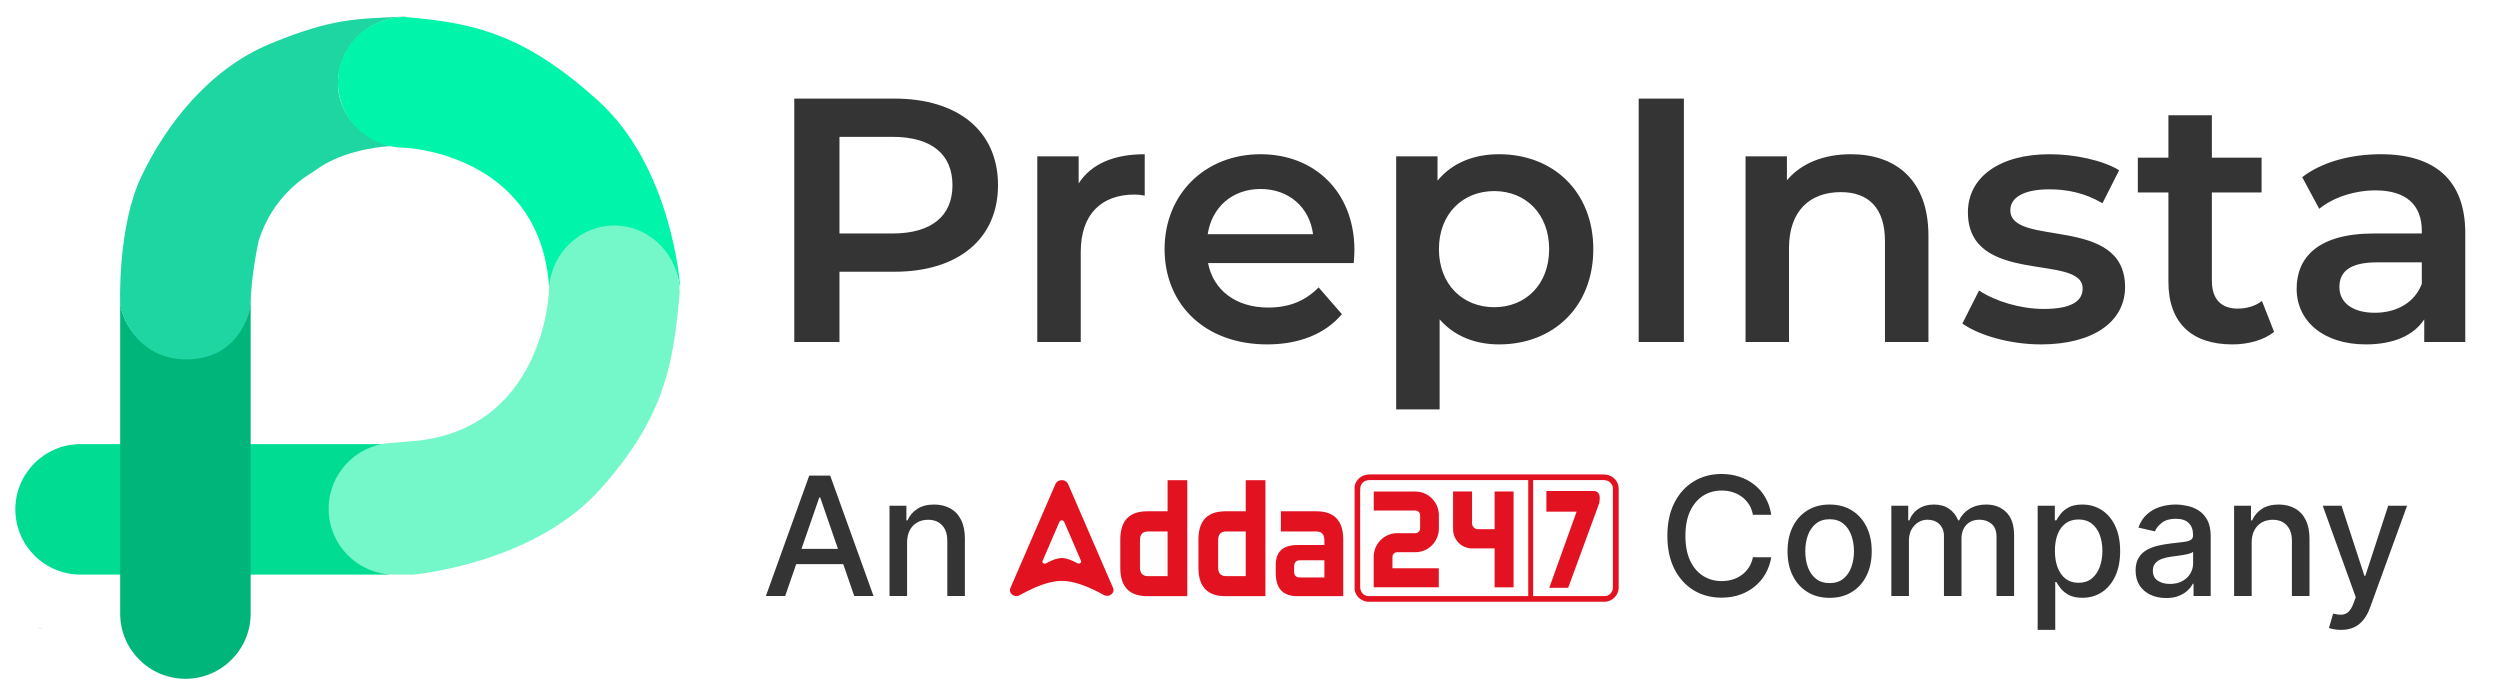
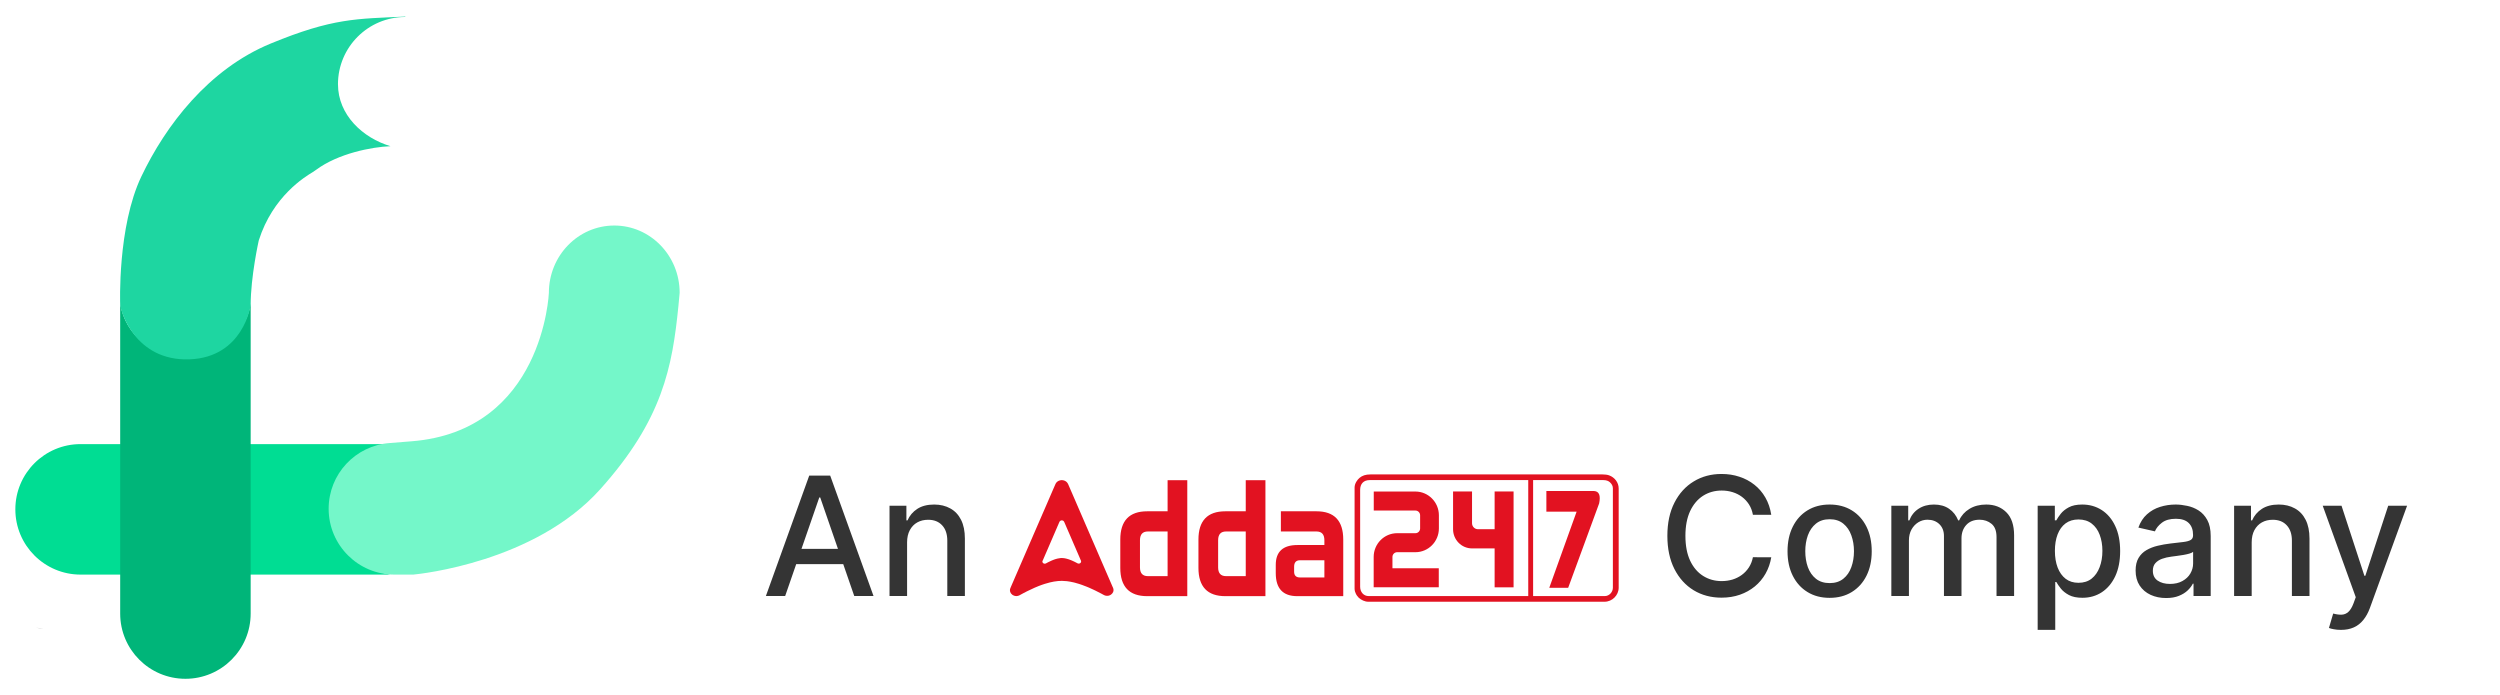
<svg xmlns="http://www.w3.org/2000/svg" width="151" height="42" viewBox="0 0 151 42" fill="none">
  <path d="M4.868 26.824C2.691 26.824 0.927 28.588 0.927 30.765C0.927 32.941 2.691 34.706 4.868 34.706H23.565C21.707 34.388 20.292 32.714 20.292 30.765C20.292 28.815 21.707 27.142 23.565 26.824H4.868Z" fill="#00DD93" />
  <path d="M15.14 37.059C15.14 39.235 13.376 40.999 11.2 40.999C9.023 40.999 7.259 39.235 7.259 37.059L7.259 18.361C7.576 20.219 9.25 21.634 11.2 21.634C13.149 21.634 14.823 20.219 15.14 18.361V37.059Z" fill="#00B579" />
  <path d="M20.414 5.091C20.414 6.935 21.906 8.332 23.587 8.83C22.441 8.876 20.421 9.271 19.098 10.254C19.029 10.305 18.959 10.354 18.885 10.399C18.443 10.667 16.48 11.835 15.628 14.529C15.628 14.529 15.14 16.701 15.14 18.439C15.14 18.439 14.704 21.584 11.447 21.704C8.152 21.825 7.269 18.767 7.259 18.397C7.259 18.397 7.079 13.714 8.542 10.65C10.004 7.587 12.58 4.184 16.351 2.63C20.122 1.075 21.554 1.141 24.479 1.001V1.026C22.234 1.026 20.413 2.846 20.413 5.092L20.414 5.091Z" fill="#1ED6A1" />
-   <path d="M41.074 17.238H41.04C40.788 15.302 39.144 13.808 37.155 13.808C35.166 13.808 33.523 15.302 33.271 17.238H33.161C32.545 9.264 24.479 8.926 24.479 8.926C22.234 8.926 20.414 7.157 20.414 4.976C20.414 2.794 22.234 1.026 24.479 1.026C24.745 1.05 25.005 1.073 25.263 1.1C28.946 1.472 31.875 2.254 36.096 6.052C40.611 10.116 41.074 17.238 41.074 17.238Z" fill="#00F5AA" />
  <path d="M24.942 34.706C24.954 34.706 24.966 34.705 24.979 34.704C25.386 34.665 32.297 33.95 36.238 29.567C40.034 25.345 40.608 22.152 40.978 18.469C41.005 18.212 41.028 17.951 41.051 17.685C41.05 15.44 39.281 13.621 37.1 13.622C34.919 13.623 33.151 15.444 33.152 17.689C33.152 17.689 32.817 26.035 24.844 26.655C24.844 26.655 24.317 26.703 23.544 26.759C21.462 26.909 19.85 28.64 19.85 30.727C19.85 32.924 21.631 34.706 23.828 34.706H24.942H24.942Z" fill="#74F7C9" />
  <path d="M2.63 37.966C2.481 37.95 2.331 37.937 2.178 37.923C2.333 37.923 2.483 37.938 2.63 37.966Z" fill="#929292" />
-   <path d="M54.022 5.955C57.886 5.955 60.28 7.929 60.28 11.184C60.28 14.418 57.886 16.413 54.022 16.413H50.704V20.655H47.974V5.955H54.022ZM53.896 14.103C56.29 14.103 57.529 13.032 57.529 11.184C57.529 9.336 56.29 8.265 53.896 8.265H50.704V14.103H53.896ZM65.151 11.079C65.907 9.903 67.272 9.315 69.141 9.315V11.814C68.91 11.772 68.721 11.751 68.532 11.751C66.537 11.751 65.277 12.927 65.277 15.216V20.655H62.652V9.441H65.151V11.079ZM81.807 15.111C81.807 15.321 81.786 15.636 81.765 15.888H72.966C73.281 17.526 74.646 18.576 76.599 18.576C77.859 18.576 78.846 18.177 79.644 17.358L81.051 18.975C80.043 20.172 78.468 20.802 76.536 20.802C72.777 20.802 70.341 18.387 70.341 15.048C70.341 11.709 72.798 9.315 76.137 9.315C79.413 9.315 81.807 11.604 81.807 15.111ZM76.137 11.415C74.436 11.415 73.197 12.507 72.945 14.145H79.308C79.098 12.528 77.859 11.415 76.137 11.415ZM90.544 9.315C93.82 9.315 96.235 11.583 96.235 15.048C96.235 18.534 93.82 20.802 90.544 20.802C89.116 20.802 87.856 20.319 86.953 19.29V24.729H84.328V9.441H86.827V10.911C87.709 9.84 89.011 9.315 90.544 9.315ZM90.25 18.555C92.14 18.555 93.568 17.19 93.568 15.048C93.568 12.906 92.14 11.541 90.25 11.541C88.36 11.541 86.911 12.906 86.911 15.048C86.911 17.19 88.36 18.555 90.25 18.555ZM98.977 20.655V5.955H101.707V20.655H98.977ZM111.794 9.315C114.482 9.315 116.477 10.848 116.477 14.229V20.655H113.852V14.565C113.852 12.57 112.865 11.604 111.185 11.604C109.316 11.604 108.056 12.738 108.056 14.985V20.655H105.431V9.441H107.93V10.89C108.791 9.861 110.156 9.315 111.794 9.315ZM123.272 20.802C121.403 20.802 119.534 20.256 118.526 19.542L119.534 17.547C120.521 18.198 122.033 18.66 123.44 18.66C125.099 18.66 125.792 18.198 125.792 17.421C125.792 15.279 118.862 17.295 118.862 12.822C118.862 10.701 120.773 9.315 123.797 9.315C125.288 9.315 126.989 9.672 127.997 10.281L126.989 12.276C125.918 11.646 124.847 11.436 123.776 11.436C122.18 11.436 121.424 11.961 121.424 12.696C121.424 14.964 128.354 12.948 128.354 17.337C128.354 19.437 126.422 20.802 123.272 20.802ZM136.621 18.177L137.356 20.046C136.726 20.55 135.781 20.802 134.836 20.802C132.379 20.802 130.972 19.5 130.972 17.022V11.625H129.124V9.525H130.972V6.963H133.597V9.525H136.6V11.625H133.597V16.959C133.597 18.051 134.143 18.639 135.151 18.639C135.697 18.639 136.222 18.492 136.621 18.177ZM143.799 9.315C147.033 9.315 148.902 10.848 148.902 14.082V20.655H146.424V19.29C145.794 20.256 144.576 20.802 142.896 20.802C140.334 20.802 138.717 19.395 138.717 17.442C138.717 15.573 139.977 14.103 143.379 14.103H146.277V13.935C146.277 12.402 145.353 11.499 143.484 11.499C142.224 11.499 140.922 11.919 140.082 12.612L139.053 10.701C140.25 9.777 141.993 9.315 143.799 9.315ZM143.442 18.891C144.723 18.891 145.836 18.303 146.277 17.148V15.846H143.568C141.783 15.846 141.3 16.518 141.3 17.337C141.3 18.282 142.098 18.891 143.442 18.891Z" fill="#343434" />
  <path d="M47.424 36H46.259L48.877 28.727H50.144L52.761 36H51.597L49.541 30.048H49.484L47.424 36ZM47.619 33.152H51.398V34.075H47.619V33.152ZM54.788 32.761V36H53.727V30.546H54.746V31.433H54.813C54.939 31.144 55.135 30.912 55.403 30.737C55.672 30.562 56.012 30.474 56.422 30.474C56.794 30.474 57.119 30.553 57.398 30.709C57.678 30.863 57.894 31.092 58.048 31.398C58.202 31.703 58.279 32.081 58.279 32.531V36H57.217V32.658C57.217 32.263 57.114 31.954 56.908 31.732C56.702 31.507 56.419 31.394 56.06 31.394C55.813 31.394 55.594 31.447 55.403 31.554C55.213 31.66 55.063 31.817 54.952 32.023C54.843 32.226 54.788 32.472 54.788 32.761Z" fill="#343434" />
  <g clip-path="url(#clip0_6368_972)">
    <path d="M94.718 35.502L96.589 30.404C96.687 29.926 96.586 29.677 96.287 29.658H93.401V30.903H95.228L93.576 35.502H94.718Z" fill="#E21221" />
-     <path d="M86.902 35.472H82.97V33.64C82.97 32.852 83.602 32.205 84.388 32.205H85.491C85.648 32.205 85.775 32.077 85.775 31.918V31.124C85.775 30.965 85.648 30.837 85.491 30.837H82.975V29.689H85.491C86.269 29.689 86.909 30.33 86.909 31.124V31.918C86.909 32.706 86.276 33.353 85.491 33.353H84.388C84.231 33.353 84.104 33.481 84.104 33.64V34.324H86.903V35.472H86.902V35.472Z" fill="#E21221" />
+     <path d="M86.902 35.472H82.97V33.64C82.97 32.852 83.602 32.205 84.388 32.205H85.491C85.648 32.205 85.775 32.077 85.775 31.918V31.124C85.775 30.965 85.648 30.837 85.491 30.837H82.975V29.689H85.491C86.269 29.689 86.909 30.33 86.909 31.124V31.918C86.909 32.706 86.276 33.353 85.491 33.353H84.388C84.231 33.353 84.104 33.481 84.104 33.64V34.324H86.903H86.902V35.472Z" fill="#E21221" />
    <path d="M90.275 29.686V31.964H89.267C89.073 31.964 88.911 31.805 88.911 31.603V29.686H87.765V31.964C87.765 32.605 88.277 33.124 88.911 33.124H90.275V35.475H91.42V29.686H90.275Z" fill="#E21221" />
    <path d="M69.294 36.008C68.209 36.008 67.666 35.438 67.666 34.299V32.591C67.666 31.452 68.209 30.882 69.294 30.882H70.523V29.004H71.712V36.008L69.294 36.008ZM70.523 32.101H69.334C69.015 32.101 68.854 32.278 68.854 32.631V34.269C68.854 34.622 69.014 34.799 69.334 34.799H70.523V32.101ZM74.014 36.008C72.929 36.008 72.386 35.438 72.386 34.299V32.591C72.386 31.452 72.929 30.882 74.014 30.882H75.243V29.004H76.432V36.008L74.014 36.008ZM75.243 32.101H74.054C73.735 32.101 73.575 32.278 73.575 32.631V34.269C73.575 34.622 73.734 34.799 74.054 34.799H75.243V32.101ZM78.355 36.008C77.489 36.008 77.056 35.545 77.056 34.619V34.119C77.056 33.32 77.492 32.92 78.365 32.92H79.993V32.631C79.993 32.278 79.833 32.101 79.513 32.101H77.365V30.882H79.513C80.592 30.882 81.132 31.452 81.132 32.591V36.008H78.355ZM79.993 33.839H78.524C78.285 33.839 78.165 33.969 78.165 34.229V34.529C78.165 34.762 78.285 34.879 78.524 34.879H79.993V33.839Z" fill="#E21221" />
    <path fill-rule="evenodd" clip-rule="evenodd" d="M96.93 36.003H92.6V28.998H96.846C97.018 28.998 97.151 29.046 97.241 29.131C97.34 29.226 97.418 29.337 97.418 29.49V35.497C97.418 35.765 97.197 36.003 96.93 36.003ZM82.153 35.442V29.586C82.153 29.229 82.354 28.998 82.725 28.998H92.306V36.003H82.669C82.357 36.003 82.153 35.754 82.153 35.442ZM81.817 29.449V35.565C81.817 35.676 81.862 35.805 81.902 35.879C81.955 35.978 81.963 35.979 82.022 36.048C82.048 36.078 82.041 36.08 82.072 36.108C82.217 36.237 82.436 36.345 82.641 36.345H96.916C97.379 36.345 97.768 35.952 97.768 35.496V29.504C97.768 29.145 97.53 28.836 97.193 28.712C97.085 28.672 96.937 28.655 96.79 28.655H82.781C82.48 28.655 82.28 28.727 82.115 28.864C81.977 28.98 81.817 29.206 81.817 29.449Z" fill="#E21221" />
    <path fill-rule="evenodd" clip-rule="evenodd" d="M61 35.65C61 35.712 61.018 35.779 61.055 35.829L61.074 35.854C61.094 35.88 61.116 35.901 61.141 35.92C61.15 35.927 61.158 35.933 61.168 35.939L61.195 35.955C61.223 35.972 61.259 35.985 61.292 35.992C61.389 36.014 61.472 36.002 61.561 35.964L61.764 35.854C61.77 35.851 61.775 35.847 61.781 35.844C61.863 35.803 61.944 35.758 62.026 35.717L62.489 35.499L62.729 35.399C62.757 35.388 62.785 35.379 62.811 35.368L62.893 35.337C62.908 35.332 62.922 35.328 62.936 35.322C62.991 35.301 63.049 35.284 63.105 35.265C63.192 35.236 63.327 35.199 63.417 35.178C63.572 35.141 63.742 35.108 63.903 35.095C63.967 35.09 64.029 35.085 64.092 35.086C64.105 35.086 64.11 35.084 64.12 35.083C64.14 35.083 64.154 35.086 64.174 35.086L64.44 35.103C64.507 35.112 64.573 35.121 64.638 35.133C64.701 35.145 64.764 35.157 64.826 35.172L64.918 35.194C65.008 35.217 65.093 35.244 65.181 35.27L65.267 35.299C65.295 35.309 65.323 35.318 65.352 35.328C65.442 35.359 65.552 35.4 65.639 35.437L65.759 35.487C65.773 35.493 65.785 35.498 65.798 35.504L66.072 35.629C66.085 35.634 66.097 35.641 66.109 35.647C66.123 35.653 66.135 35.659 66.148 35.665L66.505 35.847C66.513 35.851 66.518 35.854 66.525 35.858C66.537 35.864 66.548 35.87 66.561 35.877C66.568 35.881 66.572 35.884 66.579 35.887C66.63 35.913 66.676 35.944 66.73 35.964C66.822 35.998 66.946 35.997 67.033 35.955C67.058 35.943 67.082 35.931 67.104 35.915C67.161 35.874 67.207 35.821 67.234 35.756C67.268 35.673 67.263 35.593 67.231 35.511C67.218 35.48 67.198 35.439 67.184 35.406C67.169 35.369 67.155 35.335 67.138 35.299C67.121 35.264 67.108 35.227 67.092 35.192C67.083 35.174 67.077 35.157 67.069 35.139L67.023 35.033C67.015 35.014 67.007 34.998 67 34.98C66.992 34.962 66.985 34.946 66.977 34.927L66.838 34.608C66.83 34.59 66.824 34.573 66.815 34.555L66.677 34.236C66.661 34.199 66.646 34.164 66.63 34.128L66.4 33.596C66.356 33.488 66.306 33.383 66.261 33.275C66.246 33.24 66.23 33.204 66.216 33.169C66.164 33.044 66.106 32.922 66.054 32.796C66.003 32.67 65.944 32.548 65.892 32.422L65.8 32.209C65.792 32.191 65.784 32.174 65.777 32.156L65.615 31.783C65.6 31.747 65.585 31.712 65.569 31.677L65.362 31.197C65.316 31.09 65.271 30.983 65.223 30.877L65.061 30.503C65.023 30.415 64.983 30.327 64.947 30.238L64.739 29.758C64.678 29.616 64.617 29.474 64.554 29.332C64.527 29.27 64.516 29.233 64.479 29.177C64.446 29.128 64.401 29.085 64.35 29.058C64.301 29.03 64.25 29.012 64.194 29.004C64.079 28.988 63.96 29.018 63.868 29.087C63.86 29.093 63.854 29.099 63.847 29.105C63.831 29.117 63.823 29.129 63.809 29.143C63.804 29.149 63.798 29.157 63.793 29.163C63.76 29.208 63.749 29.239 63.727 29.29C63.687 29.378 63.65 29.467 63.611 29.555C63.604 29.573 63.596 29.589 63.588 29.608C63.566 29.662 63.541 29.714 63.519 29.768C63.489 29.839 63.456 29.909 63.427 29.98C63.423 29.989 63.42 29.996 63.416 30.006C63.412 30.016 63.408 30.024 63.404 30.033C63.4 30.043 63.396 30.051 63.392 30.061L63.312 30.247C63.303 30.266 63.297 30.283 63.288 30.302C63.225 30.443 63.165 30.585 63.104 30.727L63.011 30.941C63.003 30.959 62.996 30.976 62.988 30.993C62.98 31.011 62.973 31.028 62.965 31.046L62.711 31.632C62.703 31.651 62.696 31.667 62.688 31.685L62.549 32.006C62.532 32.041 62.52 32.077 62.503 32.112C62.476 32.17 62.437 32.264 62.41 32.325L62.319 32.538C62.303 32.574 62.287 32.61 62.272 32.645C62.228 32.753 62.178 32.858 62.133 32.965L61.972 33.338C61.964 33.357 61.957 33.373 61.949 33.391C61.927 33.44 61.902 33.504 61.88 33.551L61.834 33.657C61.797 33.747 61.756 33.836 61.718 33.925C61.665 34.049 61.609 34.172 61.557 34.296C61.497 34.439 61.431 34.58 61.372 34.723C61.364 34.741 61.356 34.76 61.348 34.778C61.341 34.796 61.333 34.812 61.325 34.83C61.311 34.865 61.295 34.903 61.279 34.937L61.211 35.096C61.203 35.113 61.195 35.13 61.188 35.149C61.18 35.168 61.172 35.184 61.164 35.203L61.049 35.47C61.026 35.532 61 35.575 61 35.65ZM62.96 33.916C62.96 33.94 62.967 33.964 62.98 33.983L62.987 33.992C62.994 34.002 63.003 34.01 63.012 34.017C63.015 34.019 63.019 34.022 63.022 34.024L63.033 34.03C63.043 34.036 63.057 34.041 63.069 34.044C63.105 34.052 63.136 34.047 63.169 34.033L63.245 33.992C63.248 33.991 63.249 33.989 63.252 33.988C63.282 33.972 63.313 33.956 63.343 33.941L63.516 33.86L63.606 33.823C63.616 33.819 63.627 33.815 63.637 33.811L63.667 33.8C63.673 33.798 63.678 33.796 63.683 33.794C63.704 33.786 63.726 33.78 63.747 33.772C63.779 33.761 63.829 33.748 63.863 33.74C63.921 33.726 63.984 33.714 64.045 33.709C64.068 33.707 64.092 33.705 64.115 33.705C64.12 33.705 64.122 33.705 64.126 33.705C64.134 33.705 64.138 33.705 64.146 33.705L64.245 33.712C64.27 33.716 64.295 33.718 64.32 33.723C64.343 33.727 64.367 33.732 64.39 33.738L64.424 33.746C64.458 33.755 64.49 33.765 64.523 33.775L64.555 33.785C64.566 33.789 64.576 33.792 64.587 33.796C64.621 33.808 64.662 33.823 64.694 33.837L64.739 33.856C64.744 33.858 64.749 33.86 64.754 33.862L64.856 33.909C64.861 33.911 64.866 33.913 64.871 33.915C64.876 33.917 64.88 33.92 64.885 33.922L65.019 33.99C65.022 33.992 65.023 33.993 65.026 33.995C65.031 33.997 65.035 33.999 65.04 34.002C65.042 34.003 65.043 34.004 65.046 34.005C65.065 34.015 65.083 34.027 65.103 34.034C65.137 34.047 65.184 34.046 65.216 34.031C65.226 34.026 65.234 34.022 65.243 34.016C65.264 34 65.282 33.98 65.292 33.956C65.304 33.925 65.303 33.895 65.29 33.865C65.285 33.853 65.278 33.837 65.273 33.825C65.267 33.812 65.262 33.799 65.255 33.785C65.249 33.772 65.245 33.759 65.238 33.745C65.235 33.738 65.232 33.732 65.23 33.725L65.213 33.685C65.209 33.679 65.207 33.672 65.204 33.666C65.201 33.659 65.198 33.653 65.196 33.646L65.144 33.526C65.141 33.52 65.138 33.513 65.135 33.506L65.084 33.387C65.078 33.373 65.072 33.36 65.066 33.347L64.981 33.148C64.964 33.107 64.945 33.068 64.929 33.028C64.923 33.015 64.917 33.001 64.911 32.988C64.892 32.941 64.871 32.896 64.851 32.849C64.832 32.801 64.81 32.756 64.791 32.709L64.756 32.629C64.753 32.622 64.751 32.616 64.748 32.609L64.688 32.47C64.682 32.456 64.676 32.444 64.671 32.43L64.593 32.25C64.576 32.211 64.559 32.171 64.541 32.131L64.48 31.991C64.466 31.958 64.451 31.925 64.437 31.892L64.36 31.712C64.337 31.66 64.314 31.606 64.291 31.553C64.281 31.53 64.277 31.516 64.263 31.496C64.251 31.477 64.234 31.462 64.215 31.451C64.197 31.441 64.178 31.434 64.157 31.431C64.114 31.425 64.069 31.436 64.035 31.462C64.032 31.464 64.03 31.466 64.027 31.469C64.022 31.474 64.018 31.478 64.013 31.483C64.011 31.485 64.009 31.488 64.007 31.491C63.994 31.508 63.991 31.519 63.982 31.538C63.968 31.571 63.953 31.604 63.939 31.637C63.936 31.644 63.934 31.65 63.931 31.657C63.922 31.677 63.913 31.697 63.905 31.717C63.894 31.744 63.882 31.77 63.87 31.796C63.869 31.8 63.867 31.803 63.866 31.806C63.864 31.81 63.863 31.813 63.862 31.816C63.86 31.82 63.859 31.823 63.858 31.827L63.828 31.896C63.825 31.903 63.822 31.91 63.819 31.917C63.795 31.97 63.773 32.023 63.75 32.076L63.716 32.156C63.712 32.162 63.71 32.169 63.707 32.175C63.705 32.182 63.702 32.189 63.699 32.195L63.604 32.414C63.601 32.421 63.598 32.427 63.596 32.434L63.544 32.554C63.538 32.568 63.533 32.58 63.527 32.594C63.517 32.616 63.502 32.651 63.492 32.674L63.458 32.753C63.452 32.767 63.446 32.78 63.441 32.793C63.425 32.833 63.406 32.873 63.389 32.912L63.329 33.052C63.325 33.059 63.323 33.065 63.32 33.072C63.312 33.09 63.302 33.114 63.295 33.132L63.277 33.172C63.263 33.205 63.248 33.238 63.234 33.272C63.214 33.318 63.193 33.364 63.174 33.41C63.151 33.464 63.126 33.516 63.104 33.57C63.102 33.577 63.098 33.584 63.096 33.591C63.093 33.597 63.09 33.604 63.087 33.611C63.081 33.624 63.076 33.638 63.07 33.65L63.044 33.71C63.042 33.716 63.038 33.723 63.036 33.73C63.033 33.737 63.03 33.743 63.027 33.75L62.984 33.85C62.969 33.871 62.96 33.888 62.96 33.916Z" fill="#E21221" />
  </g>
  <path d="M106.984 31.092H105.876C105.833 30.856 105.754 30.647 105.638 30.467C105.522 30.287 105.38 30.135 105.212 30.009C105.044 29.884 104.856 29.789 104.647 29.725C104.441 29.661 104.222 29.629 103.99 29.629C103.571 29.629 103.196 29.735 102.865 29.945C102.536 30.156 102.275 30.465 102.083 30.872C101.894 31.279 101.799 31.776 101.799 32.364C101.799 32.956 101.894 33.455 102.083 33.862C102.275 34.269 102.537 34.577 102.868 34.785C103.2 34.994 103.573 35.098 103.987 35.098C104.217 35.098 104.434 35.067 104.64 35.006C104.849 34.942 105.037 34.848 105.205 34.725C105.373 34.602 105.515 34.452 105.631 34.274C105.749 34.094 105.831 33.888 105.876 33.656L106.984 33.66C106.925 34.017 106.81 34.346 106.64 34.647C106.471 34.945 106.255 35.203 105.99 35.421C105.727 35.637 105.426 35.803 105.088 35.922C104.749 36.04 104.38 36.099 103.98 36.099C103.35 36.099 102.789 35.95 102.297 35.652C101.804 35.351 101.416 34.922 101.132 34.363C100.85 33.804 100.709 33.138 100.709 32.364C100.709 31.587 100.851 30.921 101.135 30.364C101.419 29.806 101.808 29.377 102.3 29.079C102.792 28.778 103.352 28.628 103.98 28.628C104.366 28.628 104.725 28.683 105.059 28.795C105.395 28.904 105.697 29.065 105.965 29.278C106.232 29.488 106.454 29.746 106.629 30.052C106.804 30.355 106.922 30.702 106.984 31.092ZM110.509 36.11C109.998 36.11 109.552 35.993 109.171 35.758C108.789 35.524 108.494 35.196 108.283 34.775C108.072 34.353 107.967 33.861 107.967 33.298C107.967 32.732 108.072 32.237 108.283 31.813C108.494 31.389 108.789 31.06 109.171 30.826C109.552 30.592 109.998 30.474 110.509 30.474C111.021 30.474 111.467 30.592 111.848 30.826C112.229 31.06 112.525 31.389 112.736 31.813C112.947 32.237 113.052 32.732 113.052 33.298C113.052 33.861 112.947 34.353 112.736 34.775C112.525 35.196 112.229 35.524 111.848 35.758C111.467 35.993 111.021 36.11 110.509 36.11ZM110.513 35.219C110.844 35.219 111.119 35.131 111.337 34.956C111.555 34.781 111.716 34.548 111.82 34.256C111.926 33.965 111.98 33.644 111.98 33.294C111.98 32.946 111.926 32.626 111.82 32.335C111.716 32.042 111.555 31.806 111.337 31.629C111.119 31.451 110.844 31.362 110.513 31.362C110.179 31.362 109.902 31.451 109.682 31.629C109.464 31.806 109.302 32.042 109.195 32.335C109.091 32.626 109.039 32.946 109.039 33.294C109.039 33.644 109.091 33.965 109.195 34.256C109.302 34.548 109.464 34.781 109.682 34.956C109.902 35.131 110.179 35.219 110.513 35.219ZM114.237 36V30.546H115.256V31.433H115.324C115.438 31.133 115.623 30.898 115.881 30.73C116.139 30.56 116.448 30.474 116.808 30.474C117.173 30.474 117.478 30.56 117.724 30.73C117.973 30.901 118.156 31.135 118.275 31.433H118.332C118.462 31.142 118.669 30.91 118.953 30.737C119.237 30.562 119.576 30.474 119.969 30.474C120.464 30.474 120.867 30.63 121.18 30.94C121.495 31.25 121.652 31.717 121.652 32.342V36H120.59V32.442C120.59 32.072 120.49 31.805 120.288 31.639C120.087 31.474 119.847 31.391 119.567 31.391C119.222 31.391 118.953 31.497 118.761 31.71C118.57 31.921 118.474 32.192 118.474 32.523V36H117.415V32.374C117.415 32.078 117.323 31.84 117.138 31.66C116.954 31.481 116.714 31.391 116.418 31.391C116.216 31.391 116.031 31.444 115.86 31.55C115.692 31.655 115.556 31.8 115.452 31.987C115.35 32.174 115.299 32.391 115.299 32.637V36H114.237ZM123.075 38.045V30.546H124.112V31.43H124.201C124.262 31.316 124.351 31.185 124.467 31.035C124.583 30.886 124.744 30.756 124.95 30.645C125.156 30.531 125.428 30.474 125.767 30.474C126.207 30.474 126.6 30.586 126.946 30.808C127.291 31.031 127.563 31.352 127.759 31.771C127.958 32.19 128.057 32.694 128.057 33.283C128.057 33.873 127.959 34.378 127.763 34.8C127.566 35.219 127.296 35.542 126.953 35.769C126.61 35.994 126.218 36.106 125.778 36.106C125.446 36.106 125.175 36.051 124.964 35.94C124.756 35.828 124.593 35.698 124.474 35.549C124.356 35.4 124.265 35.267 124.201 35.151H124.137V38.045H123.075ZM124.116 33.273C124.116 33.656 124.171 33.992 124.282 34.281C124.394 34.57 124.555 34.796 124.765 34.959C124.976 35.12 125.234 35.201 125.54 35.201C125.857 35.201 126.122 35.117 126.335 34.949C126.548 34.778 126.709 34.548 126.818 34.256C126.929 33.965 126.985 33.637 126.985 33.273C126.985 32.913 126.93 32.59 126.822 32.303C126.715 32.017 126.554 31.791 126.339 31.625C126.126 31.459 125.859 31.376 125.54 31.376C125.232 31.376 124.971 31.456 124.758 31.614C124.548 31.773 124.388 31.994 124.279 32.278C124.17 32.562 124.116 32.894 124.116 33.273ZM130.834 36.121C130.489 36.121 130.176 36.057 129.897 35.929C129.617 35.799 129.396 35.611 129.233 35.364C129.072 35.118 128.991 34.816 128.991 34.459C128.991 34.151 129.05 33.898 129.169 33.699C129.287 33.5 129.447 33.343 129.648 33.227C129.849 33.111 130.074 33.023 130.323 32.964C130.572 32.905 130.825 32.86 131.083 32.829C131.41 32.791 131.675 32.76 131.878 32.736C132.082 32.711 132.23 32.669 132.322 32.612C132.415 32.555 132.461 32.463 132.461 32.335V32.31C132.461 32 132.373 31.76 132.198 31.59C132.025 31.419 131.767 31.334 131.424 31.334C131.066 31.334 130.785 31.413 130.579 31.572C130.375 31.728 130.234 31.902 130.156 32.094L129.158 31.866C129.277 31.535 129.449 31.267 129.677 31.064C129.906 30.858 130.17 30.709 130.469 30.616C130.767 30.522 131.081 30.474 131.41 30.474C131.627 30.474 131.858 30.5 132.102 30.553C132.348 30.602 132.578 30.695 132.791 30.829C133.006 30.965 133.183 31.157 133.32 31.408C133.457 31.657 133.526 31.98 133.526 32.378V36H132.489V35.254H132.447C132.378 35.392 132.275 35.526 132.138 35.659C132 35.792 131.824 35.902 131.608 35.989C131.393 36.077 131.135 36.121 130.834 36.121ZM131.065 35.269C131.359 35.269 131.61 35.211 131.818 35.094C132.029 34.978 132.189 34.827 132.297 34.64C132.409 34.45 132.464 34.248 132.464 34.033V33.33C132.426 33.367 132.353 33.403 132.244 33.436C132.138 33.467 132.016 33.494 131.878 33.518C131.741 33.539 131.607 33.559 131.477 33.578C131.347 33.595 131.238 33.609 131.15 33.621C130.944 33.647 130.756 33.691 130.586 33.752C130.418 33.814 130.283 33.903 130.181 34.019C130.081 34.132 130.032 34.284 130.032 34.473C130.032 34.736 130.129 34.935 130.323 35.07C130.517 35.202 130.765 35.269 131.065 35.269ZM136.002 32.761V36H134.94V30.546H135.96V31.433H136.027C136.152 31.144 136.349 30.912 136.616 30.737C136.886 30.562 137.226 30.474 137.636 30.474C138.007 30.474 138.333 30.553 138.612 30.709C138.892 30.863 139.108 31.092 139.262 31.398C139.416 31.703 139.493 32.081 139.493 32.531V36H138.431V32.658C138.431 32.263 138.328 31.954 138.122 31.732C137.916 31.507 137.633 31.394 137.273 31.394C137.027 31.394 136.808 31.447 136.616 31.554C136.427 31.66 136.277 31.817 136.165 32.023C136.057 32.226 136.002 32.472 136.002 32.761ZM141.393 38.045C141.234 38.045 141.09 38.032 140.96 38.006C140.829 37.983 140.732 37.957 140.668 37.928L140.924 37.058C141.118 37.11 141.291 37.133 141.442 37.126C141.594 37.119 141.728 37.062 141.844 36.955C141.962 36.849 142.066 36.675 142.156 36.433L142.288 36.071L140.292 30.546H141.428L142.81 34.778H142.866L144.248 30.546H145.388L143.14 36.728C143.036 37.012 142.903 37.252 142.742 37.449C142.581 37.648 142.389 37.797 142.167 37.896C141.944 37.996 141.686 38.045 141.393 38.045Z" fill="#343434" />
  <defs>
    <clipPath id="clip0_6368_972">
      <rect width="36.908" height="7.689" fill="white" transform="translate(61 28.655)" />
    </clipPath>
  </defs>
</svg>